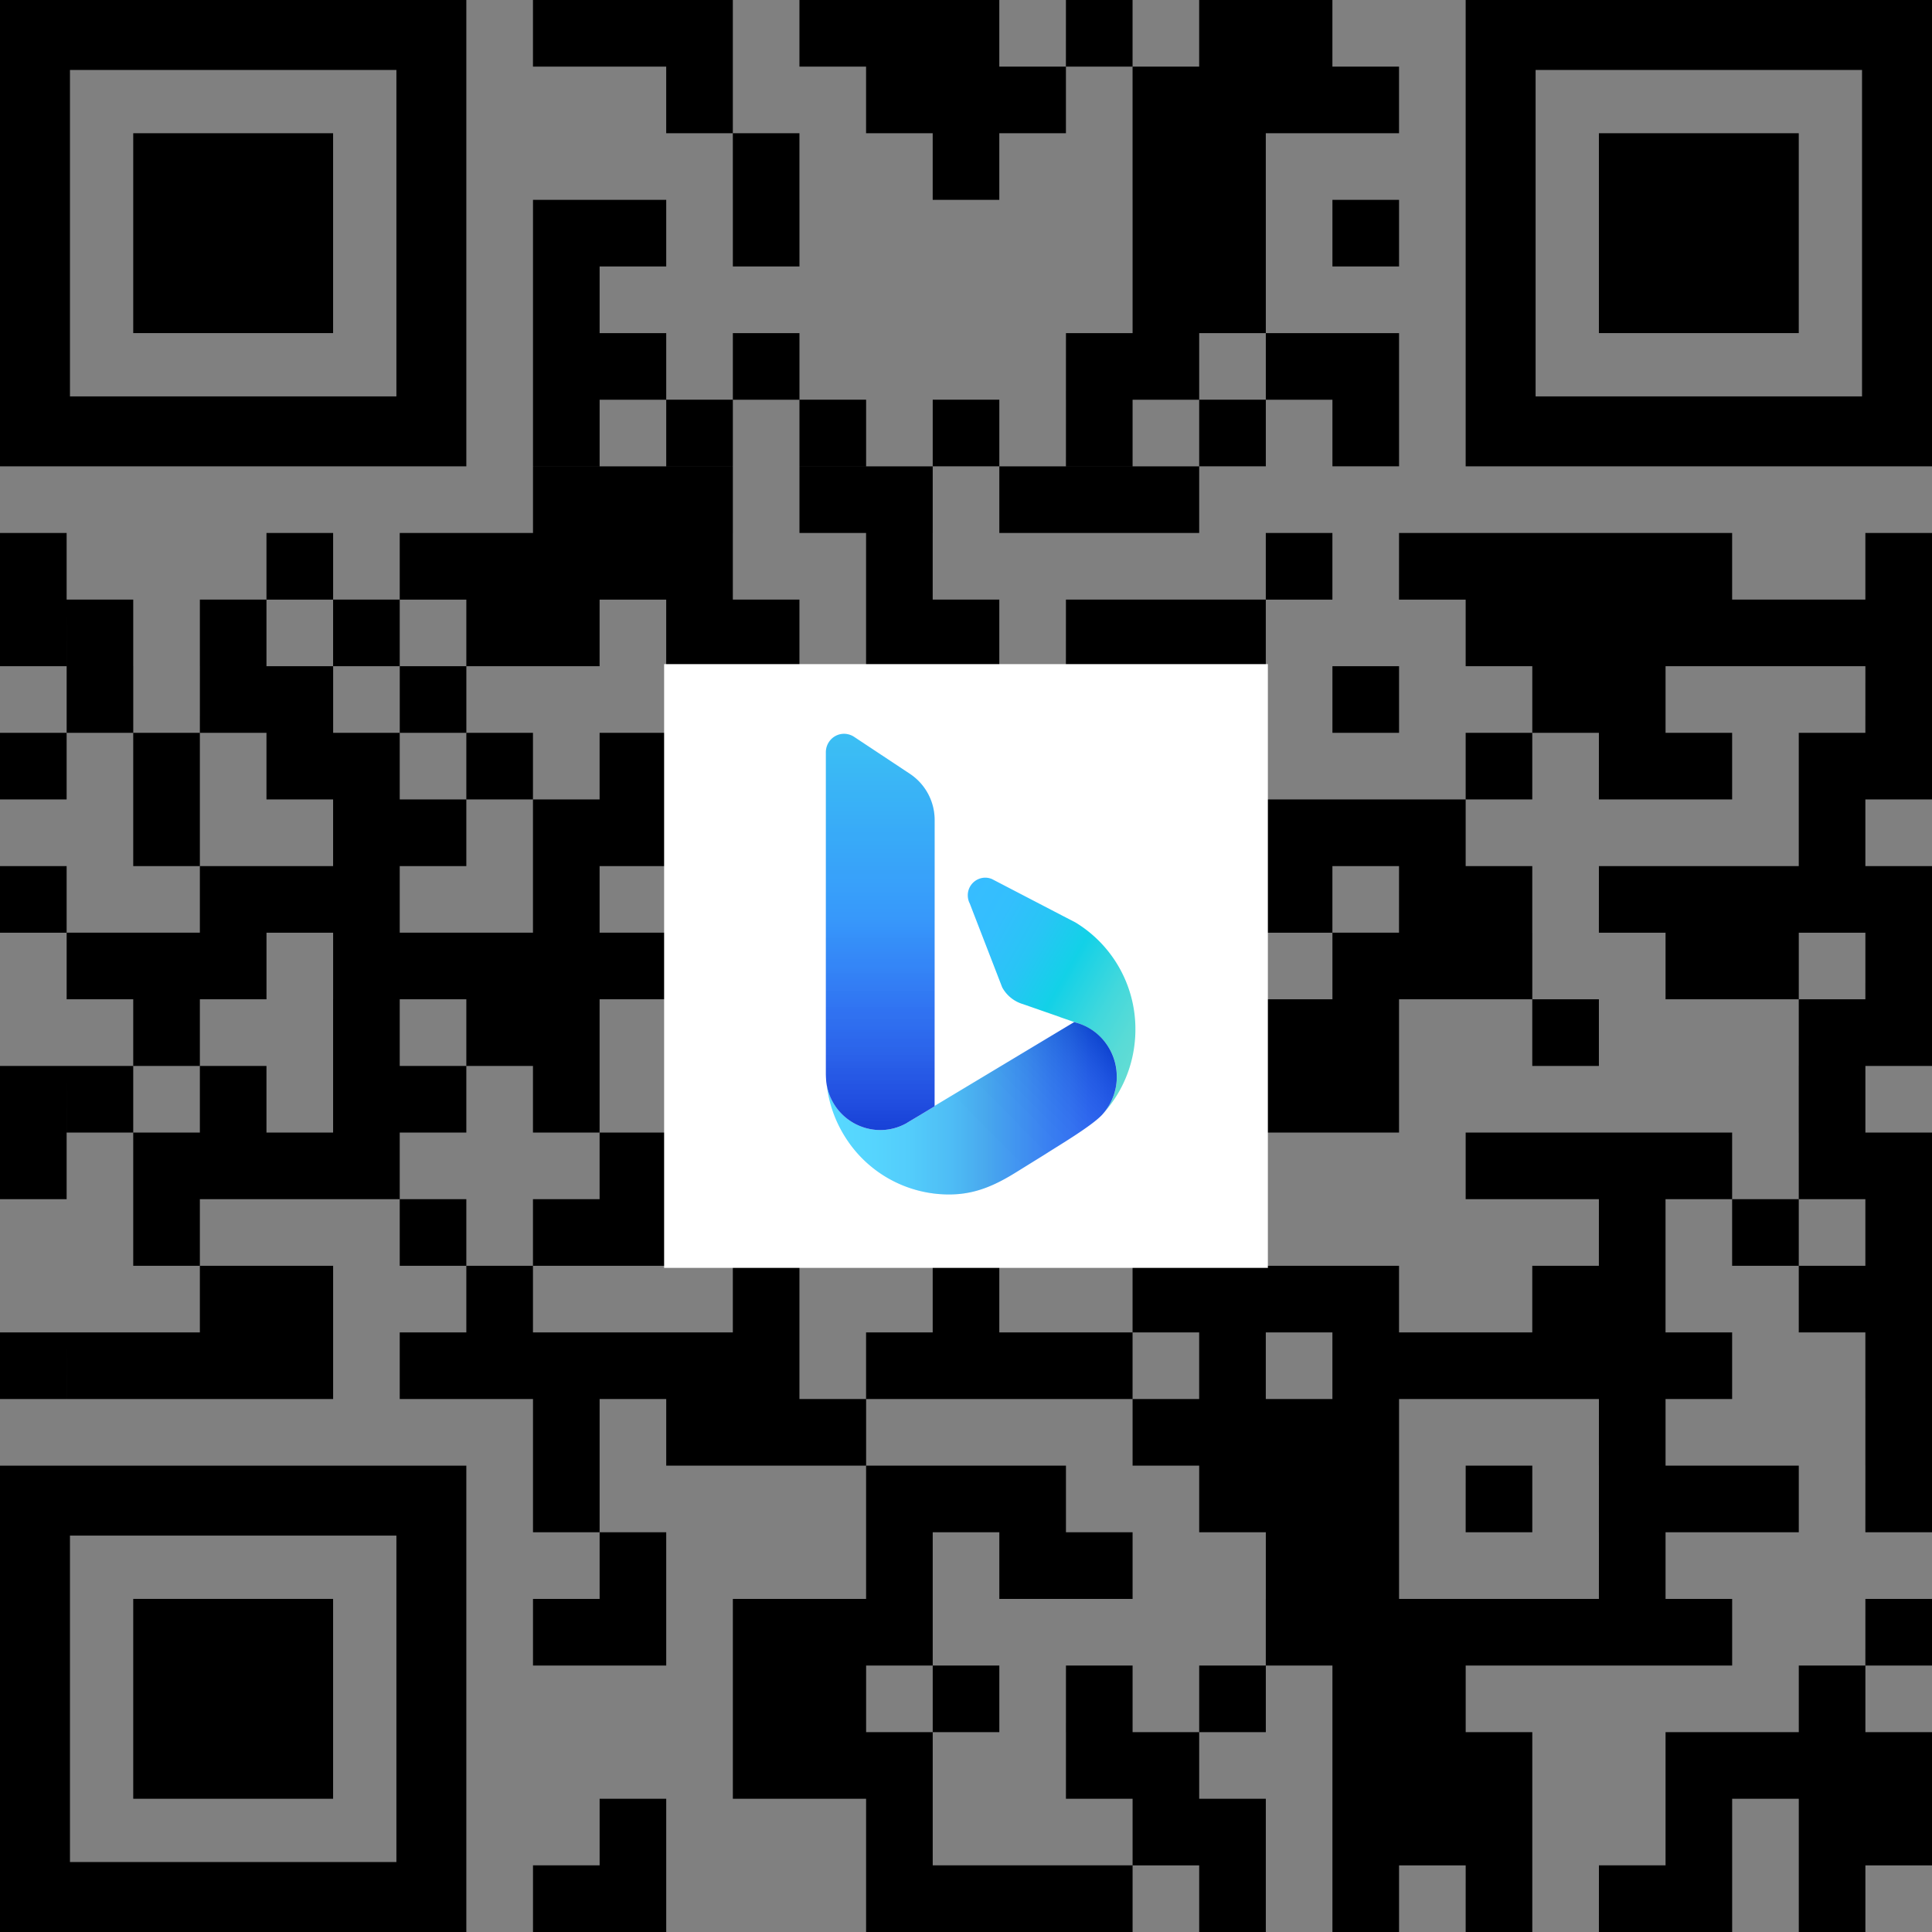
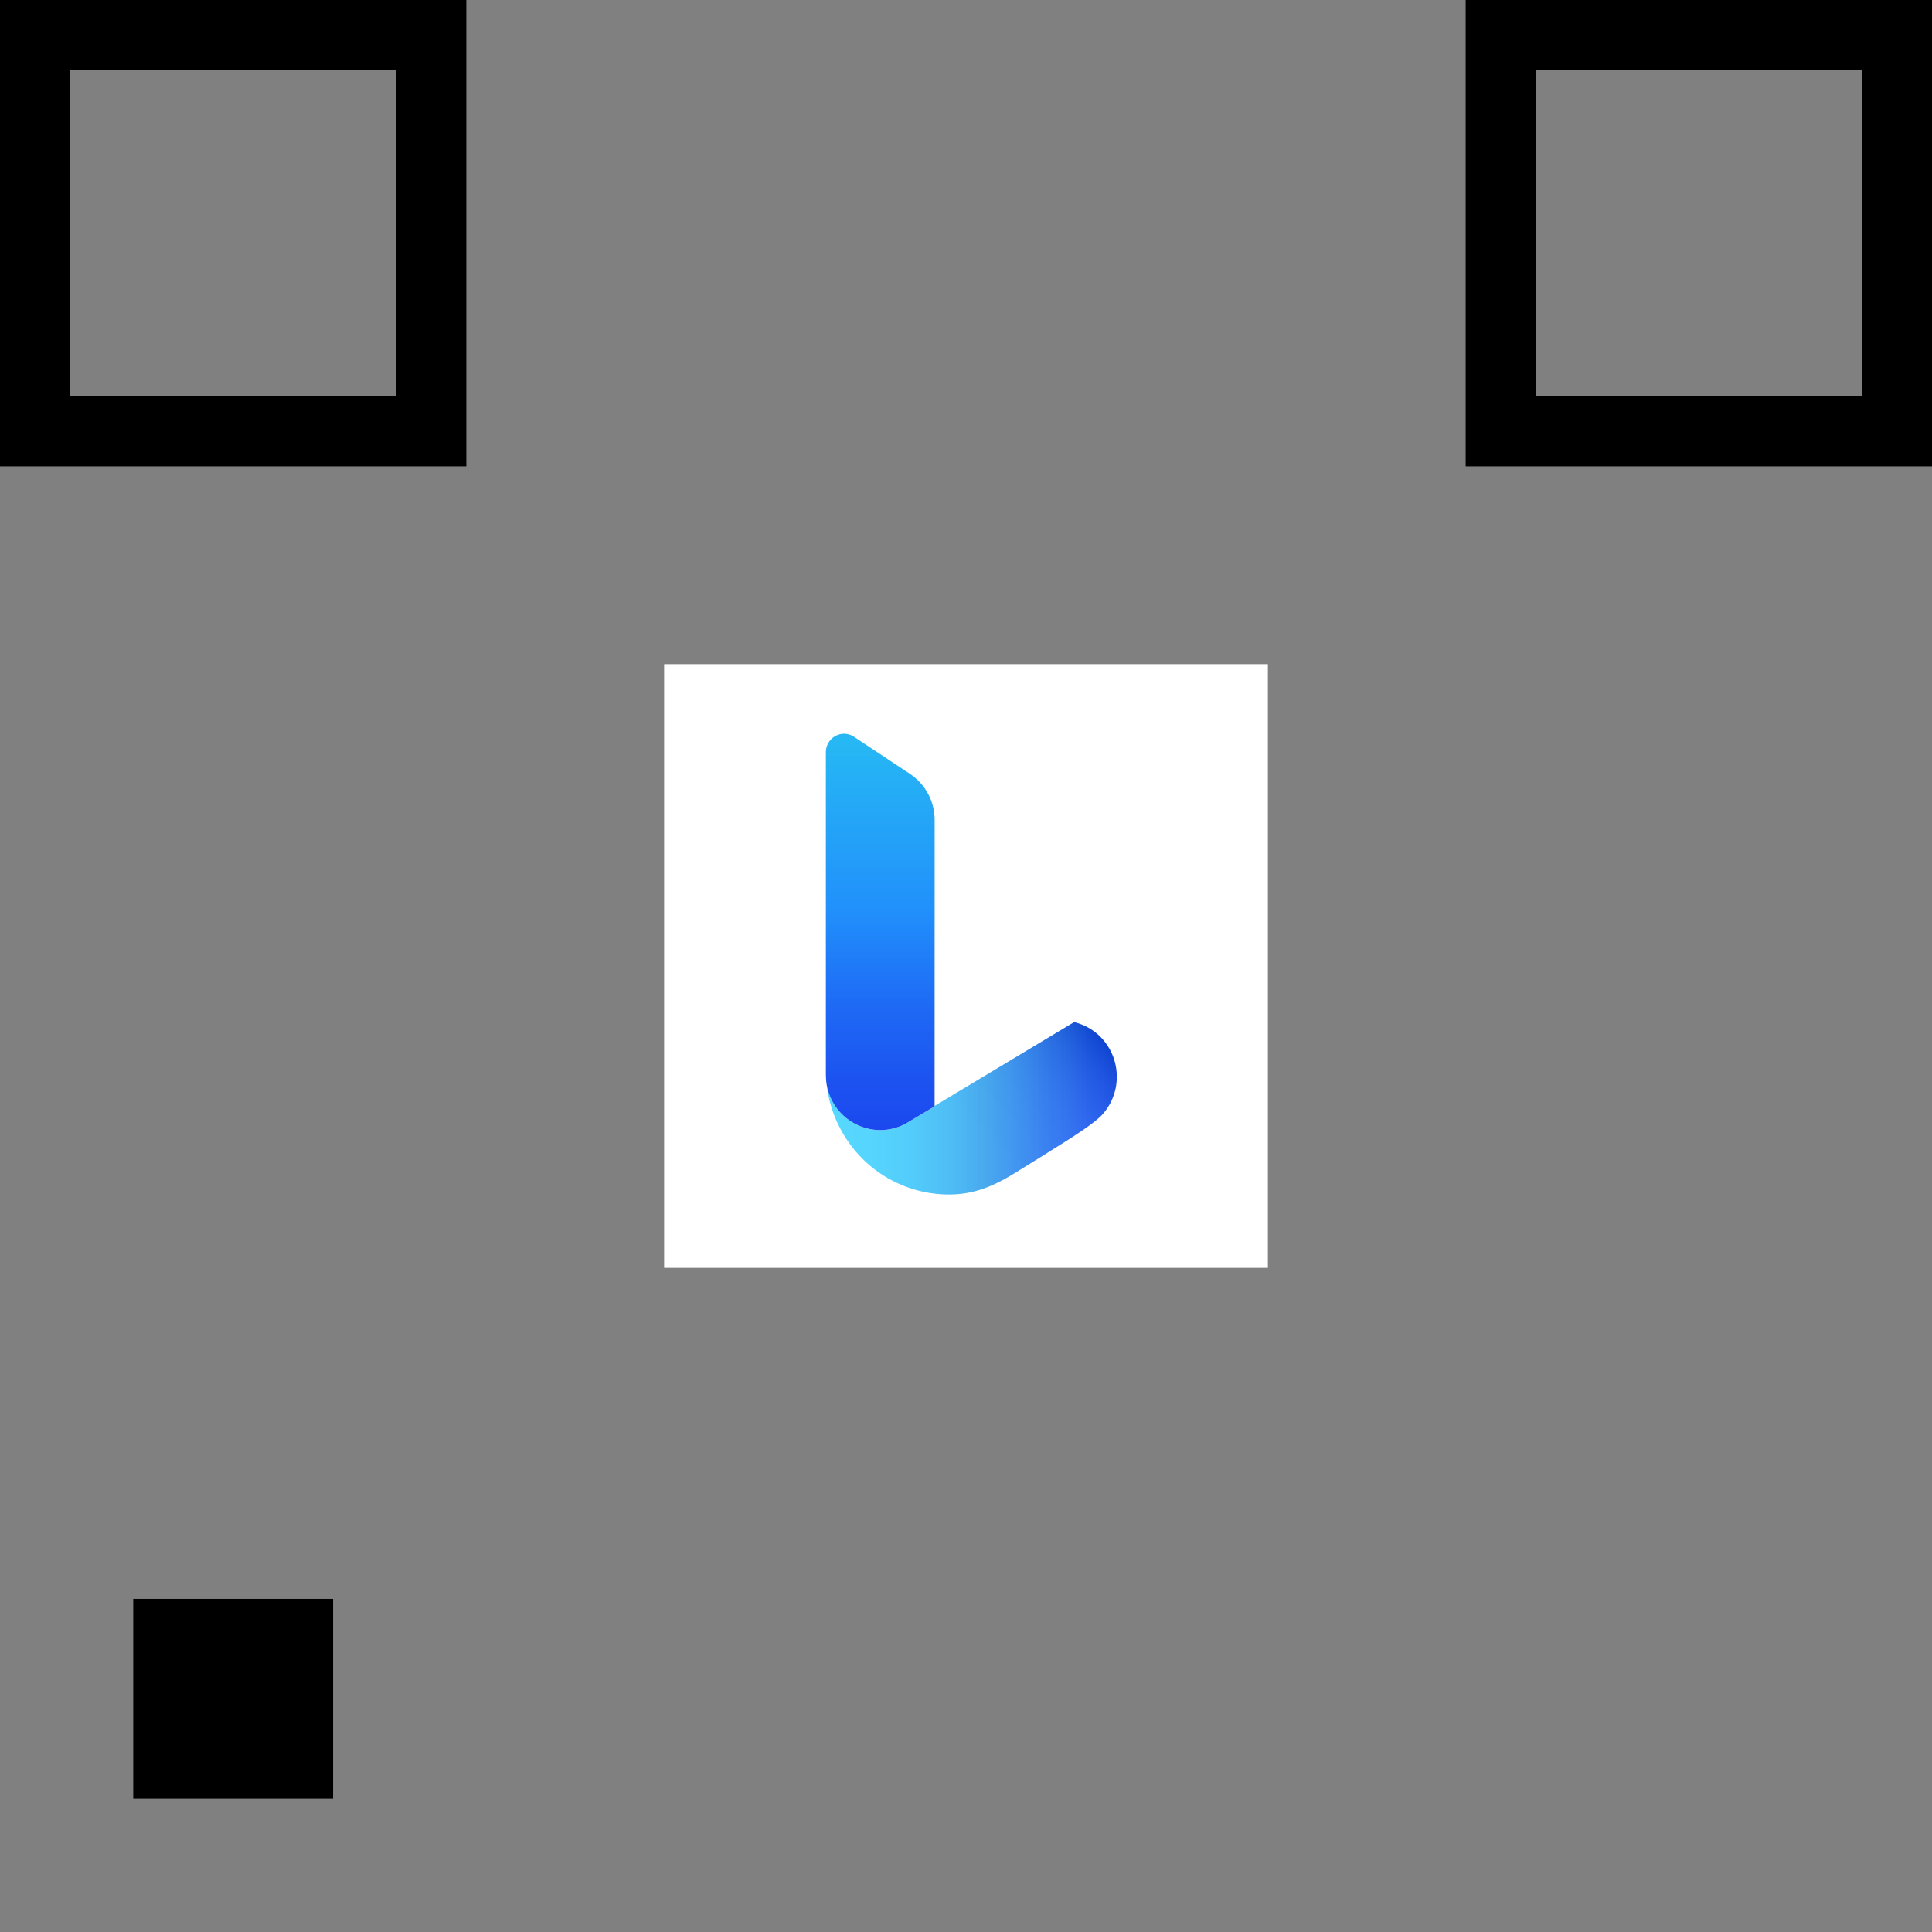
<svg xmlns="http://www.w3.org/2000/svg" xml:space="preserve" width="80" height="80">
  <rect width="100%" height="100%" fill="#808080" stroke="none" />
  <defs>
    <linearGradient id="a" x1="75.082" x2="83.058" y1="77.67" y2="82.21" gradientUnits="userSpaceOnUse">
      <stop offset="0" stop-color="#37BDFF" />
      <stop offset=".183" stop-color="#33BFFD" />
      <stop offset=".358" stop-color="#28C5F5" />
      <stop offset=".528" stop-color="#15D0E9" />
      <stop offset=".547" stop-color="#12D1E7" />
      <stop offset=".59" stop-color="#1CD2E5" />
      <stop offset=".768" stop-color="#42D8DC" />
      <stop offset=".911" stop-color="#59DBD6" />
      <stop offset="1" stop-color="#62DCD4" />
    </linearGradient>
    <linearGradient id="b" x1="70.441" x2="81.968" y1="84.626" y2="84.626" gradientUnits="userSpaceOnUse">
      <stop offset="0" stop-color="#39D2FF" />
      <stop offset=".15" stop-color="#38CEFE" />
      <stop offset=".293" stop-color="#35C3FA" />
      <stop offset=".433" stop-color="#2FB0F3" />
      <stop offset=".547" stop-color="#299AEB" />
      <stop offset=".583" stop-color="#2692EC" />
      <stop offset=".763" stop-color="#1A6CF1" />
      <stop offset=".909" stop-color="#1355F4" />
      <stop offset="1" stop-color="#104CF5" />
    </linearGradient>
    <linearGradient id="c" x1="72.569" x2="72.569" y1="85.654" y2="70.023" gradientUnits="userSpaceOnUse">
      <stop offset="0" stop-color="#1B48EF" />
      <stop offset=".122" stop-color="#1C51F0" />
      <stop offset=".321" stop-color="#1E69F5" />
      <stop offset=".568" stop-color="#2190FB" />
      <stop offset="1" stop-color="#26B8F4" />
    </linearGradient>
    <linearGradient id="d" x1="72.732" x2="79.945" y1="87.511" y2="80.398" gradientUnits="userSpaceOnUse">
      <stop offset="0" stop-color="#fff" />
      <stop offset=".373" stop-color="#FDFDFD" />
      <stop offset=".507" stop-color="#F6F6F6" />
      <stop offset=".603" stop-color="#EBEBEB" />
      <stop offset=".68" stop-color="#DADADA" />
      <stop offset=".746" stop-color="#C4C4C4" />
      <stop offset=".805" stop-color="#A8A8A8" />
      <stop offset=".858" stop-color="#888" />
      <stop offset=".907" stop-color="#626262" />
      <stop offset=".952" stop-color="#373737" />
      <stop offset=".993" stop-color="#090909" />
      <stop offset="1" />
    </linearGradient>
    <linearGradient id="e" x1="72.569" x2="72.569" y1="69.746" y2="85.493" gradientUnits="userSpaceOnUse">
      <stop offset="0" stop-color="#fff" />
      <stop offset=".373" stop-color="#FDFDFD" />
      <stop offset=".507" stop-color="#F6F6F6" />
      <stop offset=".603" stop-color="#EBEBEB" />
      <stop offset=".68" stop-color="#DADADA" />
      <stop offset=".746" stop-color="#C4C4C4" />
      <stop offset=".805" stop-color="#A8A8A8" />
      <stop offset=".858" stop-color="#888" />
      <stop offset=".907" stop-color="#626262" />
      <stop offset=".952" stop-color="#373737" />
      <stop offset=".993" stop-color="#090909" />
      <stop offset="1" />
    </linearGradient>
  </defs>
-   <path d="M22.069 0h2.759v2.759h-2.759zm2.759 0h2.758v2.759h-2.758zm2.758 0h2.759v2.759h-2.759zm5.517 0h2.76v2.759h-2.76zm2.76 0h2.758v2.759h-2.759zm2.758 0h2.758v2.759h-2.758zm5.517 0h2.759v2.759h-2.76zm5.517 0h2.759v2.759h-2.759zm2.759 0h2.758v2.759h-2.758ZM27.586 2.759h2.759v2.758h-2.759zm8.276 0h2.759v2.758h-2.759zm2.759 0h2.758v2.758h-2.758zm2.758 0h2.759v2.758h-2.759zm5.518 0h2.758v2.758h-2.758zm2.758 0h2.759v2.758h-2.759zm2.759 0h2.758v2.758h-2.758zm2.758 0h2.759v2.758h-2.759ZM30.345 5.517h2.758v2.759h-2.758zm8.276 0h2.758v2.759h-2.758zm8.276 0h2.758v2.759h-2.758zm2.758 0h2.759v2.759h-2.759zM22.07 8.276h2.759v2.758h-2.759zm2.759 0h2.758v2.758h-2.758zm5.517 0h2.758v2.758h-2.758zm16.552 0h2.758v2.758h-2.758zm2.758 0h2.759v2.758h-2.759zm5.517 0h2.759v2.758h-2.759zM22.07 11.034h2.759v2.76h-2.759zm24.828 0h2.758v2.76h-2.758zm2.758 0h2.759v2.76h-2.759zm-27.586 2.76h2.759v2.758h-2.759zm2.759 0h2.758v2.758h-2.758zm5.517 0h2.758v2.758h-2.758zm13.793 0h2.759v2.758h-2.76zm2.759 0h2.758v2.758h-2.758zm5.517 0h2.758v2.758h-2.758zm2.758 0h2.759v2.758h-2.759zM22.07 16.551h2.759v2.758h-2.759zm5.517 0h2.759v2.758h-2.759zm5.517 0h2.76v2.758h-2.76zm5.518 0h2.758v2.758h-2.758zm5.517 0h2.759v2.758h-2.76zm5.517 0h2.759v2.758h-2.759zm5.517 0h2.759v2.758h-2.759zM22.07 19.31h2.759v2.759h-2.759zm2.759 0h2.758v2.759h-2.758zm2.758 0h2.759v2.759h-2.759zm5.517 0h2.76v2.759h-2.76zm2.76 0h2.758v2.759h-2.759zm5.516 0h2.759v2.759h-2.759zm2.759 0h2.759v2.759h-2.76zm2.759 0h2.758v2.759h-2.758ZM0 22.07h2.759v2.759H0Zm11.034 0h2.76v2.759h-2.76zm5.518 0h2.758v2.759h-2.758zm2.758 0h2.759v2.759H19.31zm2.759 0h2.759v2.759h-2.759zm2.759 0h2.758v2.759h-2.758zm2.758 0h2.759v2.759h-2.759zm8.276 0h2.759v2.759h-2.759zm16.552 0h2.758v2.759h-2.758zm5.517 0h2.759v2.759H57.93zm2.759 0h2.758v2.759H60.69zm2.758 0h2.759v2.759h-2.759zm2.759 0h2.759v2.759h-2.76zm2.759 0h2.758v2.759h-2.758zm8.275 0H80v2.759h-2.759ZM0 24.828h2.759v2.758H0Zm2.759 0h2.758v2.758H2.76Zm5.517 0h2.758v2.758H8.276zm5.517 0h2.759v2.758h-2.759zm5.517 0h2.759v2.758H19.31zm2.759 0h2.759v2.758h-2.759zm5.517 0h2.759v2.758h-2.759zm2.759 0h2.758v2.758h-2.758zm5.517 0h2.759v2.758h-2.759zm2.759 0h2.758v2.758h-2.758zm5.517 0h2.759v2.758h-2.76zm2.759 0h2.758v2.758h-2.758zm2.758 0h2.759v2.758h-2.759zm11.035 0h2.758v2.758H60.69zm2.758 0h2.759v2.758h-2.759zm2.759 0h2.759v2.758h-2.76zm2.759 0h2.758v2.758h-2.758zm2.758 0h2.759v2.758h-2.759zm2.759 0h2.758v2.758h-2.758zm2.758 0H80v2.758h-2.759ZM2.76 27.586h2.758v2.759H2.76Zm5.517 0h2.758v2.759H8.276zm2.758 0h2.76v2.759h-2.76zm5.518 0h2.758v2.759h-2.758zm16.551 0h2.76v2.759h-2.76zm11.035 0h2.759v2.759h-2.76zm2.759 0h2.758v2.759h-2.758zm8.275 0h2.759v2.759h-2.759zm8.276 0h2.759v2.759h-2.759zm2.759 0h2.759v2.759h-2.76zm11.034 0H80v2.759h-2.759ZM0 30.345h2.759v2.758H0Zm5.517 0h2.759v2.758H5.517Zm5.517 0h2.76v2.758h-2.76zm2.76 0h2.758v2.758h-2.759zm5.516 0h2.759v2.758H19.31zm5.518 0h2.758v2.758h-2.758zm2.758 0h2.759v2.758h-2.759zm11.035 0h2.758v2.758h-2.758zm8.276 0h2.758v2.758h-2.758zm13.793 0h2.758v2.758H60.69zm5.517 0h2.759v2.758h-2.76zm2.759 0h2.758v2.758h-2.758zm5.517 0h2.758v2.758h-2.758zm2.758 0H80v2.758h-2.759ZM5.517 33.103h2.759v2.76H5.517Zm8.276 0h2.759v2.76h-2.759zm2.759 0h2.758v2.76h-2.758zm5.517 0h2.759v2.76h-2.759zm2.759 0h2.758v2.76h-2.758zm5.517 0h2.758v2.76h-2.758zm5.517 0h2.759v2.76h-2.759zm2.759 0h2.758v2.76h-2.758zm2.758 0h2.759v2.76h-2.759zm2.759 0h2.759v2.76h-2.76zm8.276 0h2.758v2.76h-2.758zm2.758 0h2.759v2.76h-2.759zm2.759 0h2.759v2.76H57.93zm16.552 0h2.758v2.76h-2.758ZM0 35.863h2.759v2.758H0Zm8.276 0h2.758v2.758H8.276zm2.758 0h2.76v2.758h-2.76zm2.76 0h2.758v2.758h-2.759zm8.275 0h2.759v2.758h-2.759zm5.517 0h2.759v2.758h-2.759zm2.759 0h2.758v2.758h-2.758zm22.069 0h2.758v2.758h-2.758zm5.517 0h2.759v2.758H57.93zm2.759 0h2.758v2.758H60.69zm5.517 0h2.759v2.758h-2.76zm2.759 0h2.758v2.758h-2.758zm2.758 0h2.759v2.758h-2.759zm2.759 0h2.758v2.758h-2.758zm2.758 0H80v2.758h-2.759ZM2.76 38.62h2.758v2.758H2.76Zm2.758 0h2.759v2.758H5.517Zm2.759 0h2.758v2.758H8.276zm5.517 0h2.759v2.758h-2.759zm2.759 0h2.758v2.758h-2.758zm2.758 0h2.759v2.758H19.31zm2.759 0h2.759v2.758h-2.759zm2.759 0h2.758v2.758h-2.758zm2.758 0h2.759v2.758h-2.759zm2.759 0h2.758v2.758h-2.758zm2.758 0h2.76v2.758h-2.76zm2.76 0h2.758v2.758h-2.759zm2.758 0h2.758v2.758h-2.758zm2.758 0h2.759v2.758h-2.759zm5.518 0h2.758v2.758h-2.758zm8.275 0h2.759v2.758h-2.759zm2.759 0h2.759v2.758H57.93zm2.759 0h2.758v2.758H60.69zm8.276 0h2.758v2.758h-2.758zm2.758 0h2.759v2.758h-2.759zm5.517 0H80v2.758h-2.759ZM5.517 41.379h2.759v2.759H5.517Zm8.276 0h2.759v2.759h-2.759zm5.517 0h2.759v2.759H19.31zm2.759 0h2.759v2.759h-2.759zm8.276 0h2.758v2.759h-2.758zm5.517 0h2.759v2.759h-2.759zm5.517 0h2.759v2.759h-2.759zm2.759 0h2.759v2.759h-2.76zm2.759 0h2.758v2.759h-2.758zm5.517 0h2.758v2.759h-2.758zm2.758 0h2.759v2.759h-2.759zm8.276 0h2.759v2.759h-2.759zm11.035 0h2.758v2.759h-2.758zm2.758 0H80v2.759h-2.759ZM0 44.138h2.759v2.759H0Zm2.759 0h2.758v2.759H2.76Zm5.517 0h2.758v2.759H8.276zm5.517 0h2.759v2.759h-2.759zm2.759 0h2.758v2.759h-2.758zm5.517 0h2.759v2.759h-2.759zm5.517 0h2.759v2.759h-2.759zm8.276 0h2.759v2.759h-2.759zm11.035 0h2.758v2.759h-2.758zm2.758 0h2.759v2.759h-2.759zm2.759 0h2.758v2.759h-2.758zm2.758 0h2.759v2.759h-2.759zm19.31 0h2.76v2.759h-2.76ZM0 46.897h2.759v2.758H0Zm5.517 0h2.759v2.758H5.517Zm2.759 0h2.758v2.758H8.276zm2.758 0h2.76v2.758h-2.76zm2.76 0h2.758v2.758h-2.759zm11.034 0h2.758v2.758h-2.758zm11.034 0h2.759v2.758h-2.759zm2.759 0h2.758v2.758h-2.758zm5.517 0h2.759v2.758h-2.76zm16.552 0h2.758v2.758H60.69zm2.758 0h2.759v2.758h-2.759zm2.759 0h2.759v2.758h-2.76zm2.759 0h2.758v2.758h-2.758zm5.517 0h2.758v2.758h-2.758zm2.758 0H80v2.758h-2.759ZM5.517 49.655h2.759v2.759H5.517Zm11.035 0h2.758v2.759h-2.758zm5.517 0h2.759v2.759h-2.759zm2.759 0h2.758v2.759h-2.758zm5.517 0h2.758v2.759h-2.758zm13.793 0h2.759v2.759h-2.76zm2.759 0h2.758v2.759h-2.758zm19.31 0h2.759v2.759h-2.76zm5.517 0h2.759v2.759h-2.759zm5.517 0H80v2.759h-2.759zM8.276 52.414h2.758v2.758H8.276zm2.758 0h2.76v2.758h-2.76zm8.276 0h2.759v2.758H19.31zm11.035 0h2.758v2.758h-2.758zm8.276 0h2.758v2.758h-2.758zm8.276 0h2.758v2.758h-2.758zm2.758 0h2.759v2.758h-2.759zm2.759 0h2.758v2.758h-2.758zm2.758 0h2.759v2.758h-2.759zm8.276 0h2.759v2.758h-2.759zm2.759 0h2.759v2.758h-2.76zm8.276 0h2.758v2.758h-2.758zm2.758 0H80v2.758h-2.759ZM0 55.172h2.759v2.759H0Zm2.759 0h2.758v2.759H2.76Zm2.758 0h2.759v2.759H5.517Zm2.759 0h2.758v2.759H8.276zm2.758 0h2.76v2.759h-2.76zm5.518 0h2.758v2.759h-2.758zm2.758 0h2.759v2.759H19.31zm2.759 0h2.759v2.759h-2.759zm2.759 0h2.758v2.759h-2.758zm2.758 0h2.759v2.759h-2.759zm2.759 0h2.758v2.759h-2.758zm5.517 0h2.759v2.759h-2.759zm2.759 0h2.758v2.759h-2.758zm2.758 0h2.759v2.759h-2.759zm2.759 0h2.759v2.759h-2.76zm5.517 0h2.759v2.759h-2.759zm5.517 0h2.759v2.759h-2.759zm2.759 0h2.759v2.759H57.93zm2.759 0h2.758v2.759H60.69zm2.758 0h2.759v2.759h-2.759zm2.759 0h2.759v2.759h-2.76zm2.759 0h2.758v2.759h-2.758zm8.275 0H80v2.759h-2.759zM22.07 57.931h2.759v2.759h-2.759zm5.517 0h2.759v2.759h-2.759zm2.759 0h2.758v2.759h-2.758zm2.758 0h2.76v2.759h-2.76zm13.794 0h2.758v2.759h-2.758zm2.758 0h2.759v2.759h-2.759zm2.759 0h2.758v2.759h-2.758zm2.758 0h2.759v2.759h-2.759zm11.035 0h2.759v2.759h-2.76zm11.034 0H80v2.759h-2.759zM22.07 60.69h2.759v2.758h-2.759zm13.793 0h2.759v2.758h-2.759zm2.759 0h2.758v2.758h-2.758zm2.758 0h2.759v2.758h-2.759zm8.276 0h2.759v2.758h-2.759zm2.759 0h2.758v2.758h-2.758zm2.758 0h2.759v2.758h-2.759zm5.518 0h2.758v2.758H60.69zm5.517 0h2.759v2.758h-2.76zm2.759 0h2.758v2.758h-2.758zm2.758 0h2.759v2.758h-2.759zm5.517 0H80v2.758h-2.759zm-52.413 2.758h2.758v2.759h-2.758zm11.034 0h2.759v2.759h-2.759zm5.517 0h2.759v2.759h-2.759zm2.759 0h2.759v2.759h-2.76zm8.276 0h2.758v2.759h-2.758zm2.758 0h2.759v2.759h-2.759zm11.035 0h2.759v2.759h-2.76zm-44.138 2.759h2.759v2.759h-2.759zm2.759 0h2.758v2.759h-2.758zm5.517 0h2.758v2.759h-2.758zm2.758 0h2.76v2.759h-2.76zm2.76 0h2.758v2.759h-2.759zm16.55 0h2.76v2.759h-2.76zm2.76 0h2.758v2.759h-2.759zm2.758 0h2.759v2.759H57.93zm2.759 0h2.758v2.759H60.69zm2.758 0h2.759v2.759h-2.759zm2.759 0h2.759v2.759h-2.76zm2.759 0h2.758v2.759h-2.758zm8.275 0H80v2.759h-2.759zm-46.896 2.759h2.758v2.758h-2.758zm2.758 0h2.76v2.758h-2.76zm5.518 0h2.758v2.758h-2.758zm5.517 0h2.759v2.758h-2.76zm5.517 0h2.759v2.758h-2.759zm5.517 0h2.759v2.758h-2.759zm2.759 0h2.759v2.758H57.93zm16.552 0h2.758v2.758h-2.758zm-44.138 2.758h2.758v2.759h-2.758zm2.758 0h2.76v2.759h-2.76zm2.76 0h2.758v2.759h-2.759zm8.275 0h2.759v2.759h-2.76zm2.759 0h2.758v2.759h-2.758zm8.275 0h2.759v2.759h-2.759zm2.759 0h2.759v2.759H57.93zm2.759 0h2.758v2.759H60.69zm8.276 0h2.758v2.759h-2.758zm2.758 0h2.759v2.759h-2.759zm2.759 0h2.758v2.759h-2.758zm2.758 0H80v2.759h-2.759zm-52.413 2.759h2.758v2.758h-2.758zm11.034 0h2.759v2.758h-2.759zm11.035 0h2.758v2.758h-2.758zm2.758 0h2.759v2.758h-2.759zm5.517 0h2.759v2.758h-2.759zm2.759 0h2.759v2.758H57.93zm2.759 0h2.758v2.758H60.69zm8.276 0h2.758v2.758h-2.758zm5.517 0h2.758v2.758h-2.758zm2.758 0H80v2.758h-2.759zM22.07 77.24h2.759V80h-2.759zm2.759 0h2.758V80h-2.758zm11.034 0h2.759V80h-2.759zm2.759 0h2.758V80h-2.758zm2.758 0h2.759V80h-2.759zm2.759 0h2.759V80h-2.76zm5.517 0h2.759V80h-2.759zm5.517 0h2.759V80h-2.759zm5.518 0h2.758V80H60.69zm5.517 0h2.759V80h-2.76zm2.759 0h2.758V80h-2.758zm5.517 0h2.758V80h-2.758z" />
  <path fill="none" d="M2.897 2.897h13.517v13.517H2.897Z" />
  <path d="M16.414 0H0v19.31h19.31V0Zm0 16.414H2.897V2.897h13.517z" />
  <path fill="none" d="M63.586 2.897h13.517v13.517H63.586z" />
  <path d="M77.103 0H60.69v19.31H80V0Zm0 16.414H63.586V2.897h13.517z" />
  <path fill="none" d="M2.897 63.586h13.517v13.517H2.897Z" />
-   <path d="M16.414 60.69H0V80h19.31V60.69Zm0 16.413H2.897V63.586h13.517zM5.517 5.517h8.276v8.276H5.517ZM66.207 5.517h8.276v8.276h-8.276Z" />
  <path d="M5.517 66.207h8.276v8.276H5.517Z" />
  <g>
    <path fill="#fff" d="M27.5 27.5h25v25h-25z" />
-     <path fill="url(#a)" d="M82.708 81.498c0 .182-.01.362-.03.54a4.95 4.95 0 0 1-1.276 2.827 2.226 2.226 0 0 0 .48-.871l.025-.097a.16.16 0 0 0 .003-.011c.008-.032.014-.064.02-.096l.017-.1v-.003c.005-.03.008-.062.011-.094a2.23 2.23 0 0 0-1.637-2.378l-.005-.001-.04-.014-.567-.197V81l-1.487-.518-.014-.002-.093-.035a1.386 1.386 0 0 1-.701-.624l-.543-1.404-.622-1.607-.119-.31-.03-.064a.72.72 0 0 1-.053-.27c0-.025 0-.05.003-.072a.698.698 0 0 1 .69-.631c.095 0 .186.02.27.056l2.769 1.44.546.283a4.956 4.956 0 0 1 2.383 4.255z" transform="matrix(1.042 0 0 1.042 -39.167 -42.29)" />
    <path fill="url(#b)" d="M81.968 83.373c0 .143-.013.282-.038.417a2.426 2.426 0 0 1-.077.296c-.01.032-.022.064-.034.094a2.035 2.035 0 0 1-.18.366c-.07.114-.149.22-.237.32-.403.452-1.774 1.26-2.279 1.587l-1.121.695c-.822.514-1.599.877-2.578.902l-.137.002a4.869 4.869 0 0 1-4.126-2.305 4.925 4.925 0 0 1-.72-2.06 2.168 2.168 0 0 0 2.127 1.806 2.127 2.127 0 0 0 1.037-.267l.11-.067.446-.267.568-.341v-.017l.073-.044 5.084-3.054.391-.235.04.013.004.002a2.179 2.179 0 0 1 1.186.792 2.243 2.243 0 0 1 .46 1.366z" transform="matrix(1.042 0 0 1.042 -39.167 -42.29)" />
    <path fill="url(#c)" d="m74.73 73.18-.002 11.37-.568.342-.447.266-.11.068a2.14 2.14 0 0 1-1.037.267 2.168 2.168 0 0 1-2.146-1.95 4.876 4.876 0 0 1-.013-.267V70.48c0-.404.323-.734.723-.734.15 0 .29.048.405.125l2.211 1.465a2.202 2.202 0 0 1 .984 1.844z" transform="matrix(1.042 0 0 1.042 -39.167 -42.29)" />
    <path fill="url(#d)" d="M81.968 83.373c0 .143-.013.282-.038.417a2.426 2.426 0 0 1-.077.296c-.01.032-.022.064-.034.094a2.035 2.035 0 0 1-.18.366c-.07.114-.149.22-.237.32-.403.452-1.774 1.26-2.279 1.587l-1.121.695c-.822.514-1.599.877-2.578.902l-.137.002a4.869 4.869 0 0 1-4.126-2.305 4.925 4.925 0 0 1-.72-2.06 2.168 2.168 0 0 0 2.127 1.806 2.127 2.127 0 0 0 1.037-.267l.11-.067.446-.267.568-.341v-.017l.073-.044 5.084-3.054.391-.235.04.013.004.002a2.179 2.179 0 0 1 1.186.792 2.243 2.243 0 0 1 .46 1.366z" opacity=".15" transform="matrix(1.042 0 0 1.042 -39.167 -42.29)" />
-     <path fill="url(#e)" d="m74.73 73.18-.002 11.37-.568.342-.447.266-.11.068a2.14 2.14 0 0 1-1.037.267 2.168 2.168 0 0 1-2.146-1.95 4.876 4.876 0 0 1-.013-.267V70.48c0-.404.323-.734.723-.734.15 0 .29.048.405.125l2.211 1.465a2.202 2.202 0 0 1 .984 1.844z" opacity=".1" transform="matrix(1.042 0 0 1.042 -39.167 -42.29)" />
  </g>
</svg>